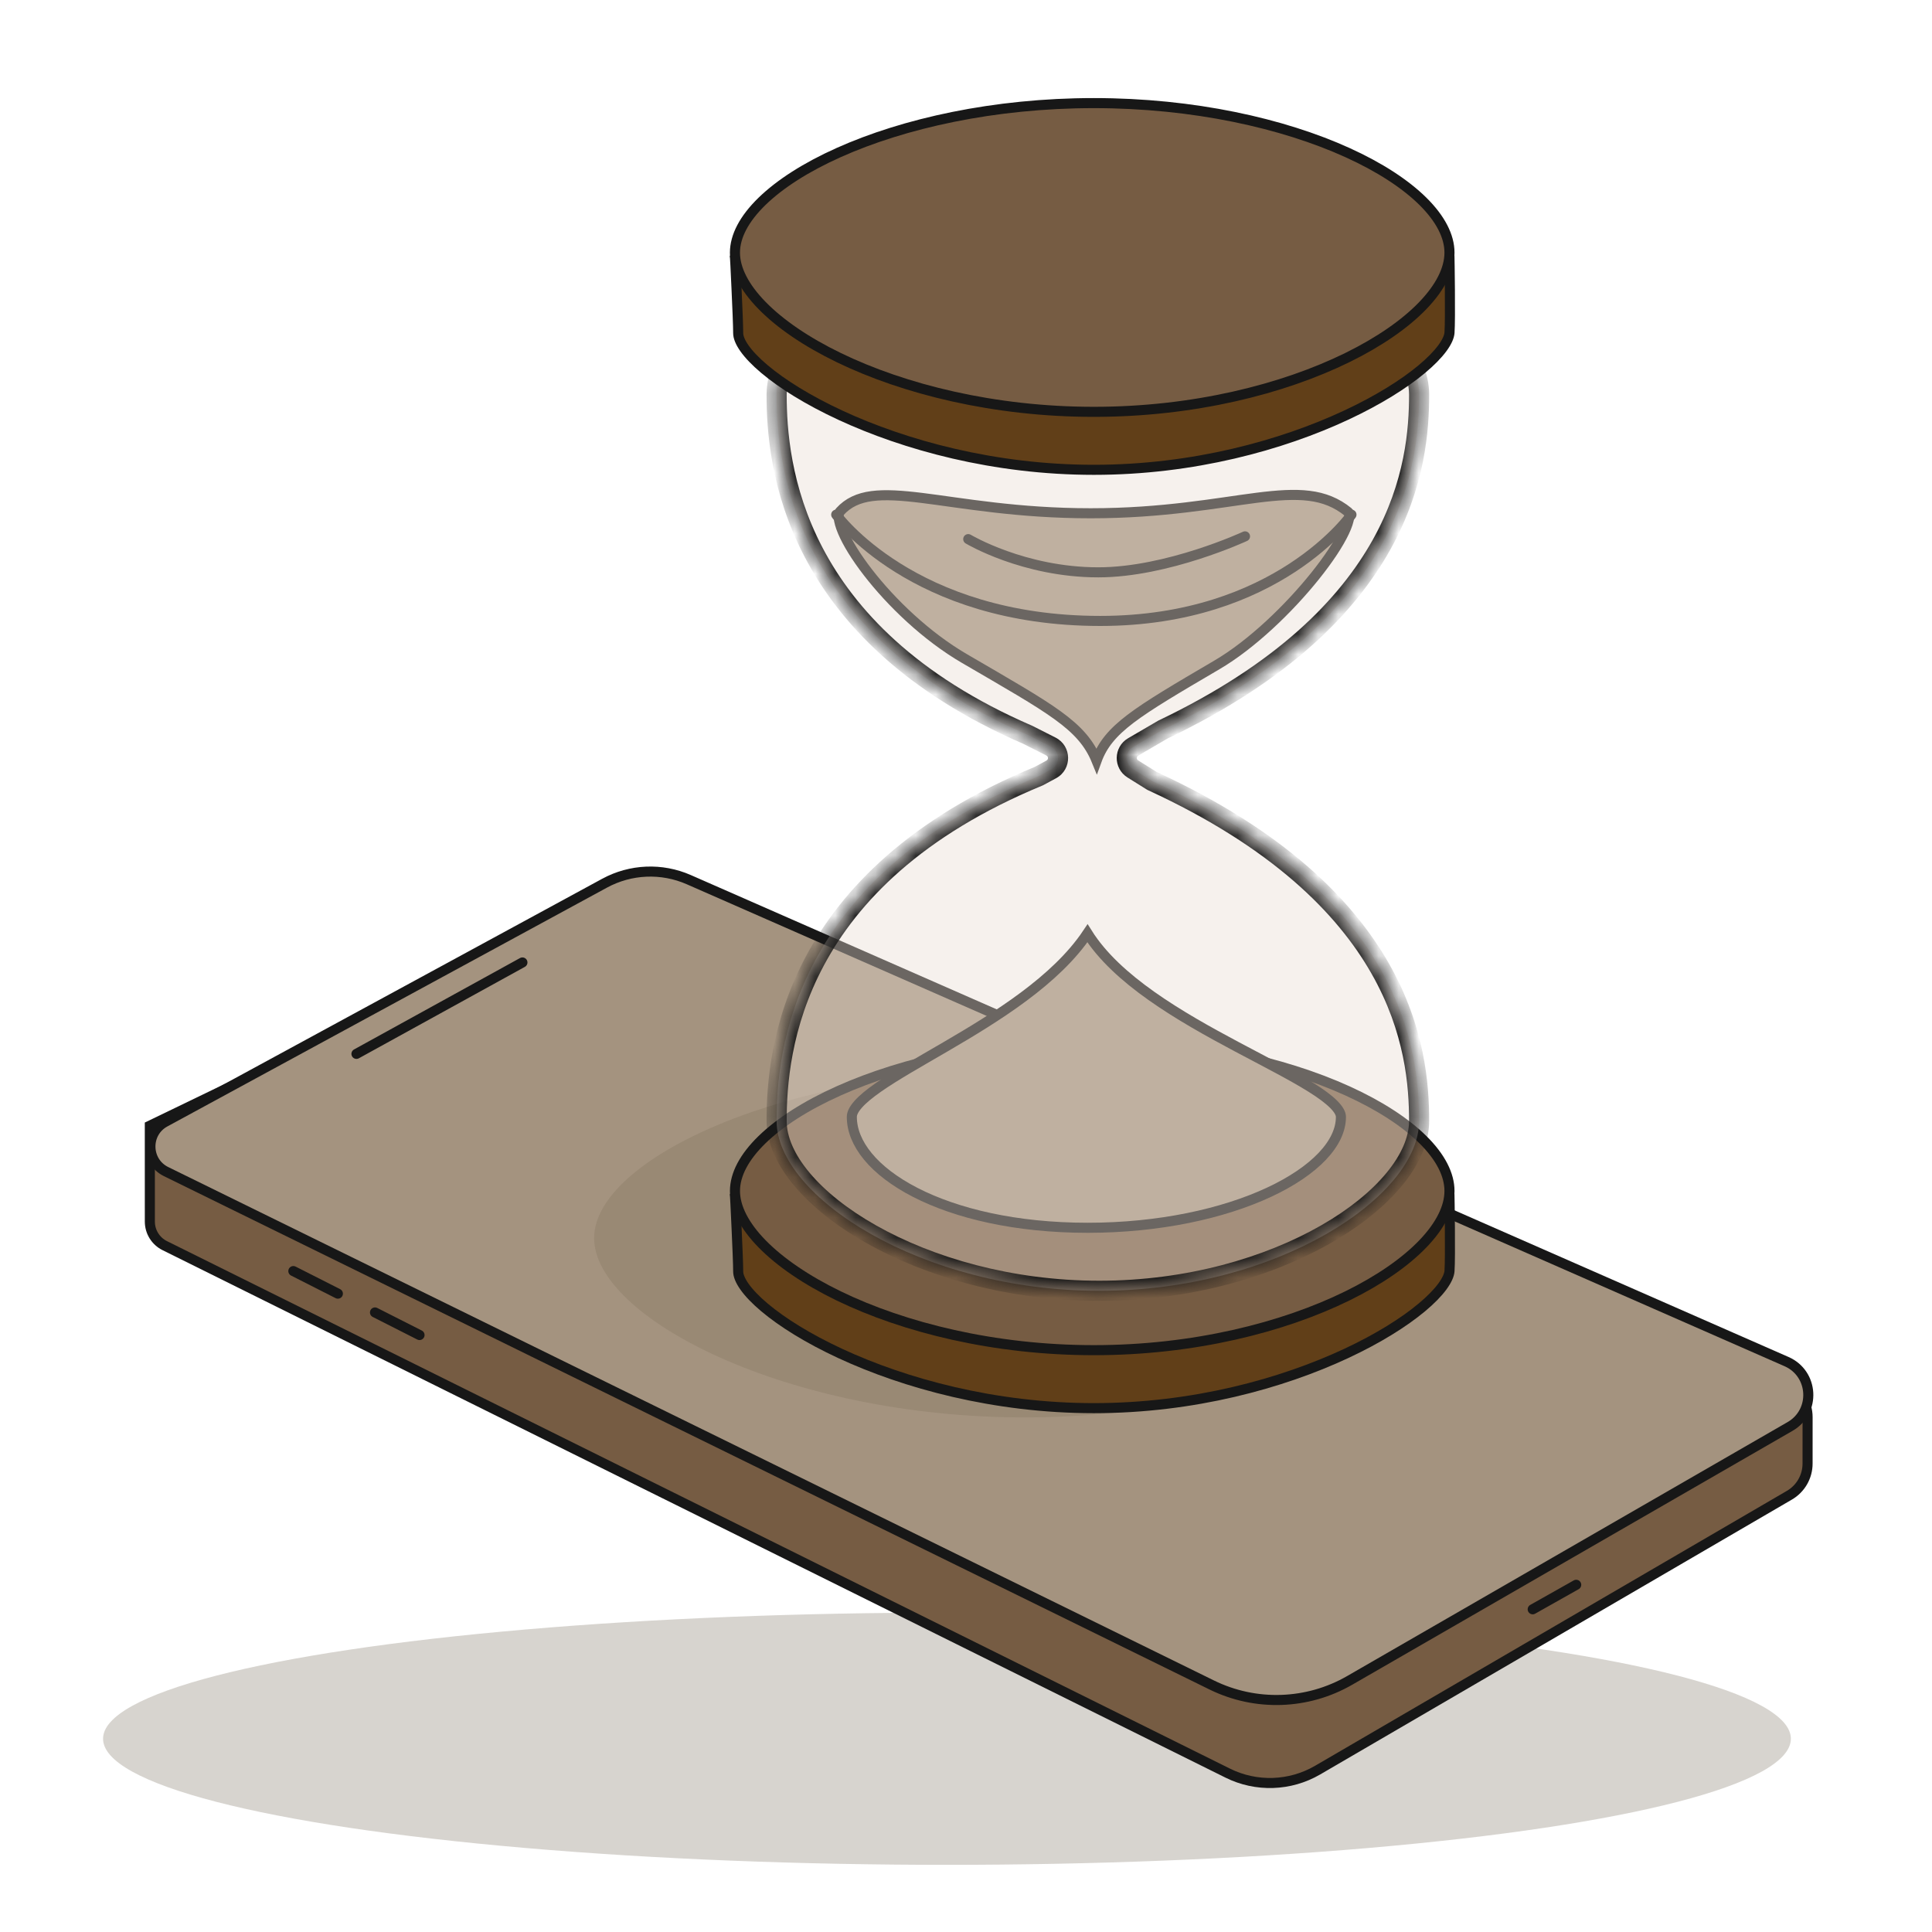
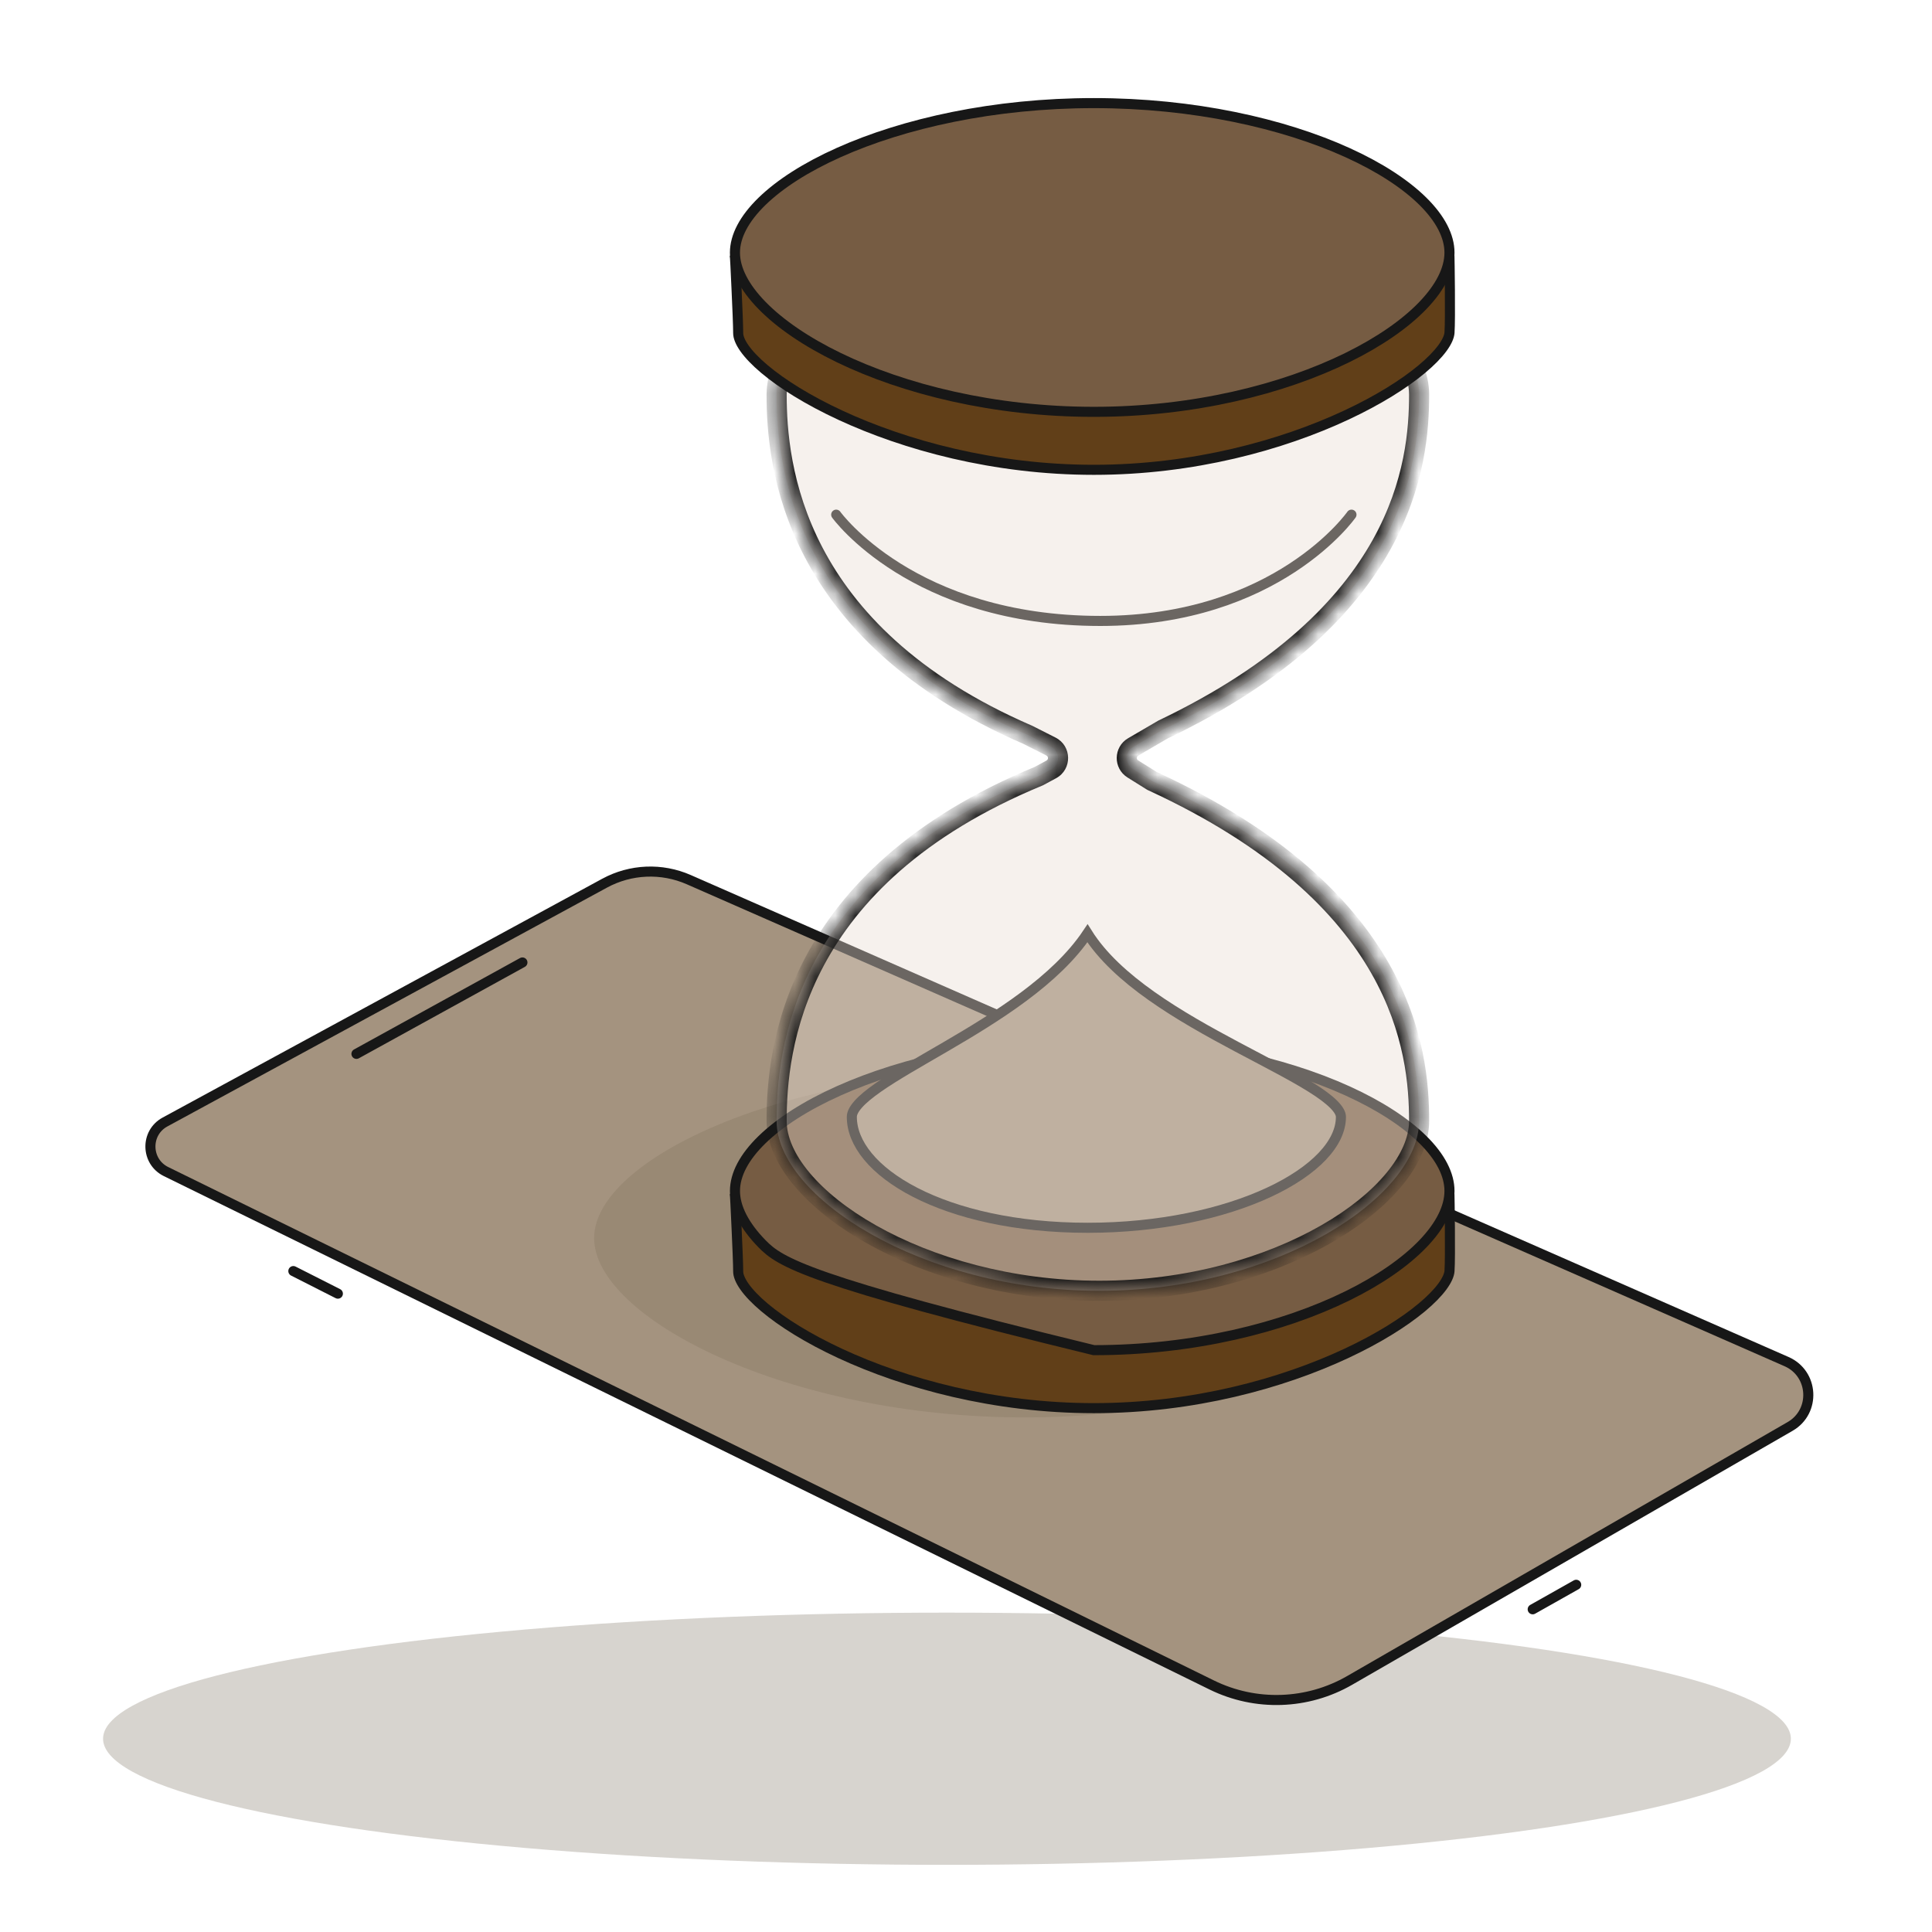
<svg xmlns="http://www.w3.org/2000/svg" width="96" height="96" viewBox="0 0 96 96" fill="none">
  <ellipse cx="47.054" cy="86.397" rx="41.933" ry="6.266" fill="#372911" fill-opacity="0.2" />
-   <path d="M31.332 44.397C31.809 44.167 32.363 44.157 32.849 44.368L88.727 68.751C89.389 69.04 89.818 69.695 89.818 70.417L89.817 72.725C89.817 73.372 89.474 73.97 88.915 74.296L65.471 87.957C64.102 88.754 62.423 88.81 61.004 88.105L8.188 61.896C7.733 61.67 7.446 61.207 7.446 60.699L7.445 55.936L31.332 44.397Z" fill="#765C43" stroke="#171717" stroke-width="0.5" />
  <path d="M8.25 58.215C7.24 57.718 7.21 56.289 8.199 55.752L30.041 43.886C31.334 43.183 32.879 43.118 34.226 43.71L88.772 67.657C90.129 68.253 90.233 70.139 88.949 70.879L67.066 83.497C64.962 84.711 62.391 84.797 60.211 83.726L8.25 58.215Z" fill="#A4937F" stroke="#171717" stroke-width="0.5" />
  <path d="M14.576 63.159L16.789 64.281" stroke="#171717" stroke-width="0.5" stroke-linecap="round" />
-   <path d="M18.633 65.215L20.846 66.337" stroke="#171717" stroke-width="0.5" stroke-linecap="round" />
  <path d="M78.321 78.747L76.159 79.965" stroke="#171717" stroke-width="0.5" stroke-linecap="round" />
  <path d="M17.712 52.366L25.959 47.824" stroke="#171717" stroke-width="0.5" stroke-linecap="round" />
  <path d="M72.117 61.523C72.117 65.478 62.729 70.43 50.914 70.43C39.099 70.43 29.522 65.478 29.522 61.523C29.522 57.568 39.099 53.139 50.914 53.139C62.729 53.139 72.117 57.568 72.117 61.523Z" fill="#372911" fill-opacity="0.1" />
  <path d="M54.352 55.268C58.379 55.268 62.831 56.339 66.287 57.417C68.013 57.955 69.486 58.493 70.527 58.897C71.047 59.098 71.459 59.265 71.741 59.383C71.86 59.432 71.956 59.474 72.026 59.504C72.028 59.59 72.029 59.707 72.031 59.847C72.035 60.154 72.041 60.571 72.044 61.009C72.05 61.89 72.05 62.836 72.025 63.159C72.01 63.352 71.902 63.611 71.667 63.93C71.435 64.244 71.094 64.594 70.65 64.965C69.763 65.705 68.484 66.51 66.892 67.253C63.71 68.739 59.305 69.97 54.352 69.97C49.398 69.97 44.953 68.739 41.751 67.253C40.149 66.51 38.865 65.705 37.986 64.965C37.547 64.595 37.214 64.246 36.994 63.935C36.77 63.618 36.68 63.364 36.68 63.179C36.68 62.835 36.639 61.867 36.599 60.994C36.58 60.556 36.559 60.139 36.544 59.831C36.537 59.697 36.532 59.584 36.527 59.499C36.598 59.469 36.692 59.431 36.807 59.384C37.094 59.266 37.513 59.098 38.041 58.897C39.097 58.493 40.59 57.955 42.336 57.417C45.832 56.339 50.324 55.268 54.352 55.268Z" fill="#613F18" stroke="#171717" stroke-width="0.5" />
-   <path d="M54.352 51.747C59.313 51.747 63.759 52.755 66.955 54.206C68.553 54.932 69.829 55.764 70.702 56.627C71.577 57.492 72.024 58.365 72.024 59.178C72.024 59.992 71.576 60.897 70.698 61.809C69.824 62.717 68.546 63.608 66.948 64.393C63.752 65.962 59.309 67.089 54.352 67.089C49.394 67.089 44.911 65.962 41.675 64.393C40.056 63.607 38.758 62.715 37.869 61.807C36.976 60.894 36.52 59.991 36.52 59.178C36.52 58.367 36.974 57.495 37.865 56.629C38.753 55.766 40.049 54.933 41.668 54.207C44.904 52.756 49.39 51.747 54.352 51.747Z" fill="#765C43" stroke="#171717" stroke-width="0.5" />
+   <path d="M54.352 51.747C59.313 51.747 63.759 52.755 66.955 54.206C68.553 54.932 69.829 55.764 70.702 56.627C71.577 57.492 72.024 58.365 72.024 59.178C72.024 59.992 71.576 60.897 70.698 61.809C69.824 62.717 68.546 63.608 66.948 64.393C63.752 65.962 59.309 67.089 54.352 67.089C40.056 63.607 38.758 62.715 37.869 61.807C36.976 60.894 36.52 59.991 36.52 59.178C36.52 58.367 36.974 57.495 37.865 56.629C38.753 55.766 40.049 54.933 41.668 54.207C44.904 52.756 49.39 51.747 54.352 51.747Z" fill="#765C43" stroke="#171717" stroke-width="0.5" />
  <path d="M54.036 46.375C54.766 47.536 55.911 48.565 57.205 49.481C58.54 50.427 60.052 51.266 61.465 52.018C62.886 52.774 64.196 53.438 65.158 54.041C65.638 54.342 66.016 54.62 66.272 54.877C66.534 55.14 66.63 55.344 66.63 55.498C66.63 56.142 66.318 56.807 65.705 57.455C65.091 58.102 64.189 58.715 63.053 59.244C60.781 60.302 57.609 61.008 54.044 61.008C50.479 61.008 47.528 60.303 45.478 59.249C43.413 58.187 42.327 56.812 42.327 55.498C42.327 55.333 42.417 55.125 42.648 54.866C42.876 54.61 43.213 54.334 43.644 54.033C44.507 53.431 45.689 52.768 46.987 52.011C49.519 50.535 52.478 48.709 54.036 46.375Z" fill="#A4937F" stroke="#171717" stroke-width="0.5" />
-   <path d="M54.489 37.8C54.13 36.917 53.559 36.273 52.565 35.551C51.554 34.816 50.08 33.981 47.917 32.719C46.029 31.618 44.29 29.945 43.124 28.436C42.54 27.682 42.108 26.979 41.873 26.419C41.755 26.138 41.691 25.905 41.676 25.727C41.662 25.547 41.7 25.461 41.735 25.422C42.553 24.522 43.78 24.491 45.832 24.745C47.85 24.995 50.577 25.504 54.192 25.504C57.808 25.504 60.448 24.987 62.461 24.732C64.487 24.476 65.831 24.494 66.996 25.447C67.016 25.464 67.06 25.522 67.039 25.706C67.018 25.886 66.939 26.131 66.796 26.433C66.512 27.033 66.005 27.798 65.352 28.613C64.046 30.244 62.192 32.028 60.466 33.039C58.452 34.22 57.092 35.02 56.173 35.718C55.274 36.402 54.776 37.007 54.489 37.8Z" fill="#A4937F" stroke="#171717" stroke-width="0.5" />
-   <path d="M48.111 26.788C48.111 26.788 50.862 28.439 54.575 28.439C58.013 28.439 61.864 26.651 61.864 26.651" stroke="#171717" stroke-width="0.5" stroke-linecap="round" />
  <path d="M41.55 25.573C41.55 25.573 45.343 30.854 54.672 30.854C63.473 30.854 67.154 25.573 67.154 25.573" stroke="#171717" stroke-width="0.5" stroke-linecap="round" />
  <path opacity="0.4" d="M54.623 11.172C63.478 11.172 70.515 15.862 70.515 19.606C70.514 23.045 69.773 30.522 57.79 36.249L56.309 37.113C55.892 37.356 55.883 37.954 56.291 38.209L57.25 38.808C69.751 44.565 70.515 52.215 70.515 55.704C70.514 59.449 63.478 64.139 54.623 64.139C45.768 64.139 38.59 59.449 38.59 55.704C38.59 52.2 39.359 43.622 51.62 38.565L52.239 38.23C52.693 37.983 52.683 37.329 52.223 37.096L51.083 36.519C39.337 31.435 38.59 23.059 38.59 19.606C38.59 15.862 45.768 11.172 54.623 11.172Z" fill="#E9DDD2" />
  <mask id="path-16-inside-1_777_14255" fill="white">
    <path d="M54.623 11.172C63.478 11.172 70.515 15.862 70.515 19.606C70.514 23.045 69.773 30.522 57.79 36.249L56.309 37.113C55.892 37.356 55.883 37.954 56.291 38.209L57.25 38.808C69.751 44.565 70.515 52.215 70.515 55.704C70.514 59.449 63.478 64.139 54.623 64.139C45.768 64.139 38.59 59.449 38.59 55.704C38.59 52.2 39.359 43.622 51.62 38.565L52.239 38.23C52.693 37.983 52.683 37.329 52.223 37.096L51.083 36.519C39.337 31.435 38.59 23.059 38.59 19.606C38.59 15.862 45.768 11.172 54.623 11.172Z" />
  </mask>
  <path d="M54.623 11.172L54.623 10.672H54.623V11.172ZM70.515 19.606L71.015 19.607V19.606H70.515ZM57.79 36.249L57.574 35.798L57.556 35.807L57.538 35.817L57.79 36.249ZM56.309 37.113L56.56 37.545L56.56 37.545L56.309 37.113ZM56.291 38.209L56.026 38.633L56.026 38.633L56.291 38.209ZM57.25 38.808L56.985 39.232L57.012 39.248L57.041 39.262L57.25 38.808ZM70.515 55.704L71.015 55.704V55.704L70.515 55.704ZM54.623 64.139V64.639H54.623L54.623 64.139ZM38.59 55.704L38.09 55.704V55.704L38.59 55.704ZM51.62 38.565L51.811 39.027L51.835 39.017L51.858 39.004L51.62 38.565ZM52.239 38.23L52.477 38.669L52.478 38.669L52.239 38.23ZM52.223 37.096L52.449 36.65L52.449 36.65L52.223 37.096ZM51.083 36.519L51.309 36.072L51.295 36.066L51.282 36.06L51.083 36.519ZM38.59 19.606H38.09V19.607L38.59 19.606ZM54.623 11.172L54.623 11.672C58.966 11.672 62.853 12.823 65.641 14.419C67.035 15.217 68.141 16.118 68.891 17.027C69.645 17.94 70.015 18.826 70.015 19.606H70.515H71.015C71.015 18.514 70.504 17.41 69.662 16.39C68.817 15.367 67.609 14.393 66.138 13.551C63.194 11.866 59.135 10.672 54.623 10.672L54.623 11.172ZM70.515 19.606L70.015 19.606C70.015 21.283 69.834 23.915 68.209 26.826C66.585 29.735 63.49 32.971 57.574 35.798L57.79 36.249L58.006 36.7C64.073 33.801 67.34 30.434 69.082 27.313C70.824 24.194 71.015 21.369 71.015 19.607L70.515 19.606ZM57.79 36.249L57.538 35.817L56.057 36.681L56.309 37.113L56.56 37.545L58.042 36.681L57.79 36.249ZM56.309 37.113L56.057 36.681C55.316 37.113 55.298 38.178 56.026 38.633L56.291 38.209L56.556 37.785C56.468 37.73 56.468 37.599 56.56 37.545L56.309 37.113ZM56.291 38.209L56.026 38.633L56.985 39.232L57.25 38.808L57.515 38.383L56.556 37.785L56.291 38.209ZM57.25 38.808L57.041 39.262C63.216 42.106 66.444 45.394 68.136 48.355C69.829 51.317 70.015 54.003 70.015 55.704L70.515 55.704L71.015 55.704C71.015 53.916 70.818 51.032 69.004 47.858C67.189 44.683 63.785 41.267 57.459 38.353L57.25 38.808ZM70.515 55.704L70.015 55.704C70.015 56.484 69.645 57.37 68.891 58.283C68.14 59.193 67.035 60.094 65.641 60.892C62.853 62.488 58.966 63.639 54.623 63.639L54.623 64.139L54.623 64.639C59.135 64.639 63.194 63.445 66.138 61.76C67.609 60.917 68.817 59.944 69.662 58.92C70.504 57.901 71.015 56.797 71.015 55.704L70.515 55.704ZM54.623 64.139V63.639C50.28 63.639 46.356 62.487 43.532 60.89C42.119 60.092 40.996 59.19 40.233 58.28C39.465 57.366 39.09 56.481 39.09 55.704L38.59 55.704L38.09 55.704C38.09 56.8 38.612 57.905 39.467 58.923C40.326 59.946 41.551 60.919 43.04 61.761C46.018 63.445 50.112 64.639 54.623 64.639V64.139ZM38.59 55.704L39.09 55.704C39.09 53.991 39.278 51.065 40.948 47.953C42.612 44.85 45.776 41.516 51.811 39.027L51.62 38.565L51.429 38.102C45.203 40.67 41.851 44.154 40.066 47.48C38.286 50.798 38.09 53.913 38.09 55.704L38.59 55.704ZM51.62 38.565L51.858 39.004L52.477 38.669L52.239 38.23L52.001 37.79L51.382 38.125L51.62 38.565ZM52.239 38.23L52.478 38.669C53.286 38.23 53.268 37.065 52.449 36.65L52.223 37.096L51.997 37.542C52.098 37.593 52.099 37.737 52.001 37.79L52.239 38.23ZM52.223 37.096L52.449 36.65L51.309 36.072L51.083 36.519L50.857 36.965L51.997 37.542L52.223 37.096ZM51.083 36.519L51.282 36.06C45.504 33.559 42.472 30.27 40.874 27.219C39.273 24.16 39.09 21.294 39.09 19.606L38.59 19.606L38.09 19.607C38.09 21.371 38.28 24.42 39.989 27.683C41.701 30.954 44.916 34.394 50.884 36.977L51.083 36.519ZM38.59 19.606H39.09C39.09 18.829 39.465 17.945 40.233 17.03C40.996 16.121 42.119 15.219 43.532 14.42C46.356 12.823 50.28 11.672 54.623 11.672V11.172V10.672C50.112 10.672 46.018 11.866 43.04 13.55C41.551 14.391 40.326 15.364 39.467 16.387C38.612 17.405 38.09 18.511 38.09 19.606H38.59Z" fill="#171717" mask="url(#path-16-inside-1_777_14255)" />
  <path d="M54.352 8.643C58.379 8.643 62.831 9.715 66.287 10.792C68.013 11.33 69.486 11.868 70.527 12.272C71.047 12.473 71.459 12.641 71.741 12.758C71.86 12.807 71.956 12.849 72.026 12.879C72.028 12.965 72.029 13.082 72.031 13.222C72.035 13.529 72.041 13.947 72.044 14.384C72.05 15.265 72.05 16.212 72.025 16.534C72.01 16.727 71.902 16.987 71.667 17.305C71.435 17.619 71.094 17.97 70.65 18.34C69.763 19.081 68.484 19.885 66.892 20.628C63.71 22.114 59.305 23.345 54.352 23.345C49.398 23.345 44.953 22.114 41.751 20.628C40.149 19.885 38.865 19.08 37.986 18.34C37.547 17.97 37.214 17.622 36.994 17.31C36.77 16.993 36.68 16.739 36.68 16.554C36.68 16.21 36.639 15.242 36.599 14.369C36.58 13.931 36.559 13.514 36.544 13.206C36.537 13.072 36.532 12.959 36.527 12.874C36.598 12.845 36.692 12.806 36.807 12.759C37.094 12.642 37.513 12.473 38.041 12.272C39.097 11.868 40.59 11.33 42.336 10.792C45.832 9.715 50.324 8.643 54.352 8.643Z" fill="#613F18" stroke="#171717" stroke-width="0.5" />
  <path d="M54.352 5.123C59.313 5.123 63.759 6.131 66.955 7.582C68.553 8.307 69.829 9.14 70.702 10.002C71.577 10.868 72.024 11.741 72.024 12.553C72.024 13.368 71.576 14.272 70.698 15.184C69.824 16.092 68.546 16.983 66.948 17.768C63.752 19.337 59.309 20.464 54.352 20.464C49.394 20.464 44.911 19.338 41.675 17.768C40.056 16.983 38.758 16.091 37.869 15.182C36.976 14.27 36.519 13.366 36.519 12.553C36.52 11.742 36.974 10.871 37.865 10.004C38.753 9.141 40.049 8.308 41.668 7.583C44.904 6.131 49.39 5.123 54.352 5.123Z" fill="#765C43" stroke="#171717" stroke-width="0.5" />
</svg>